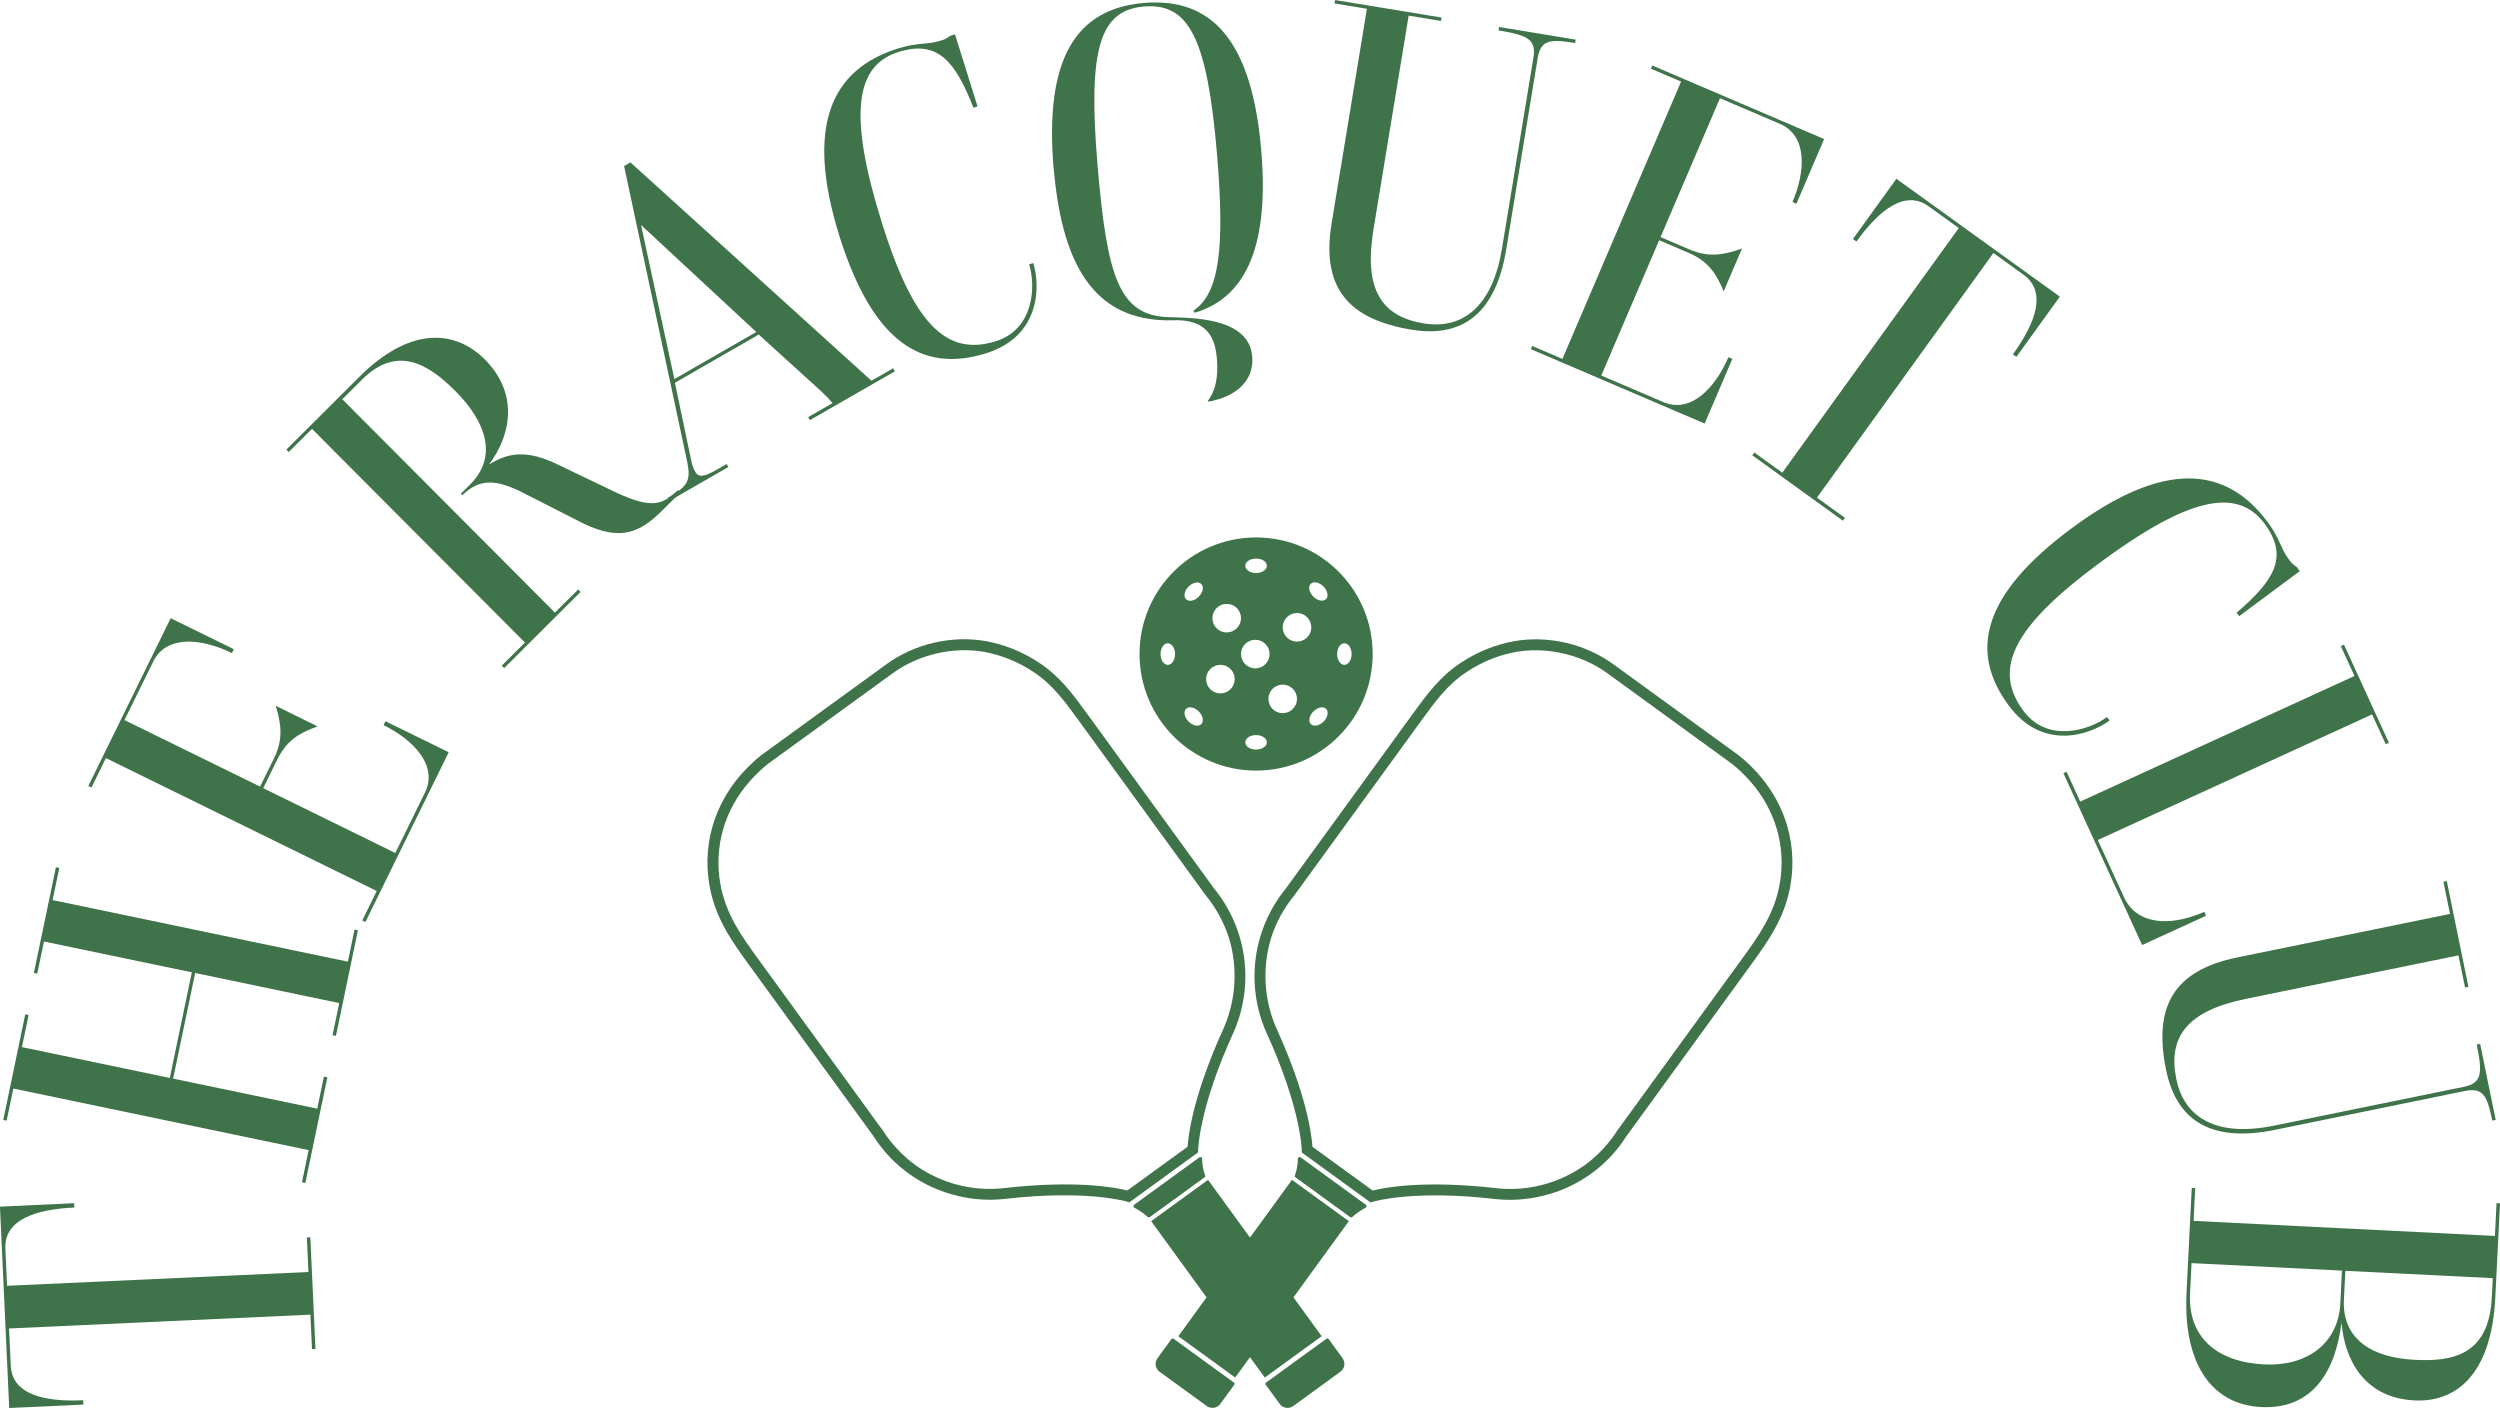
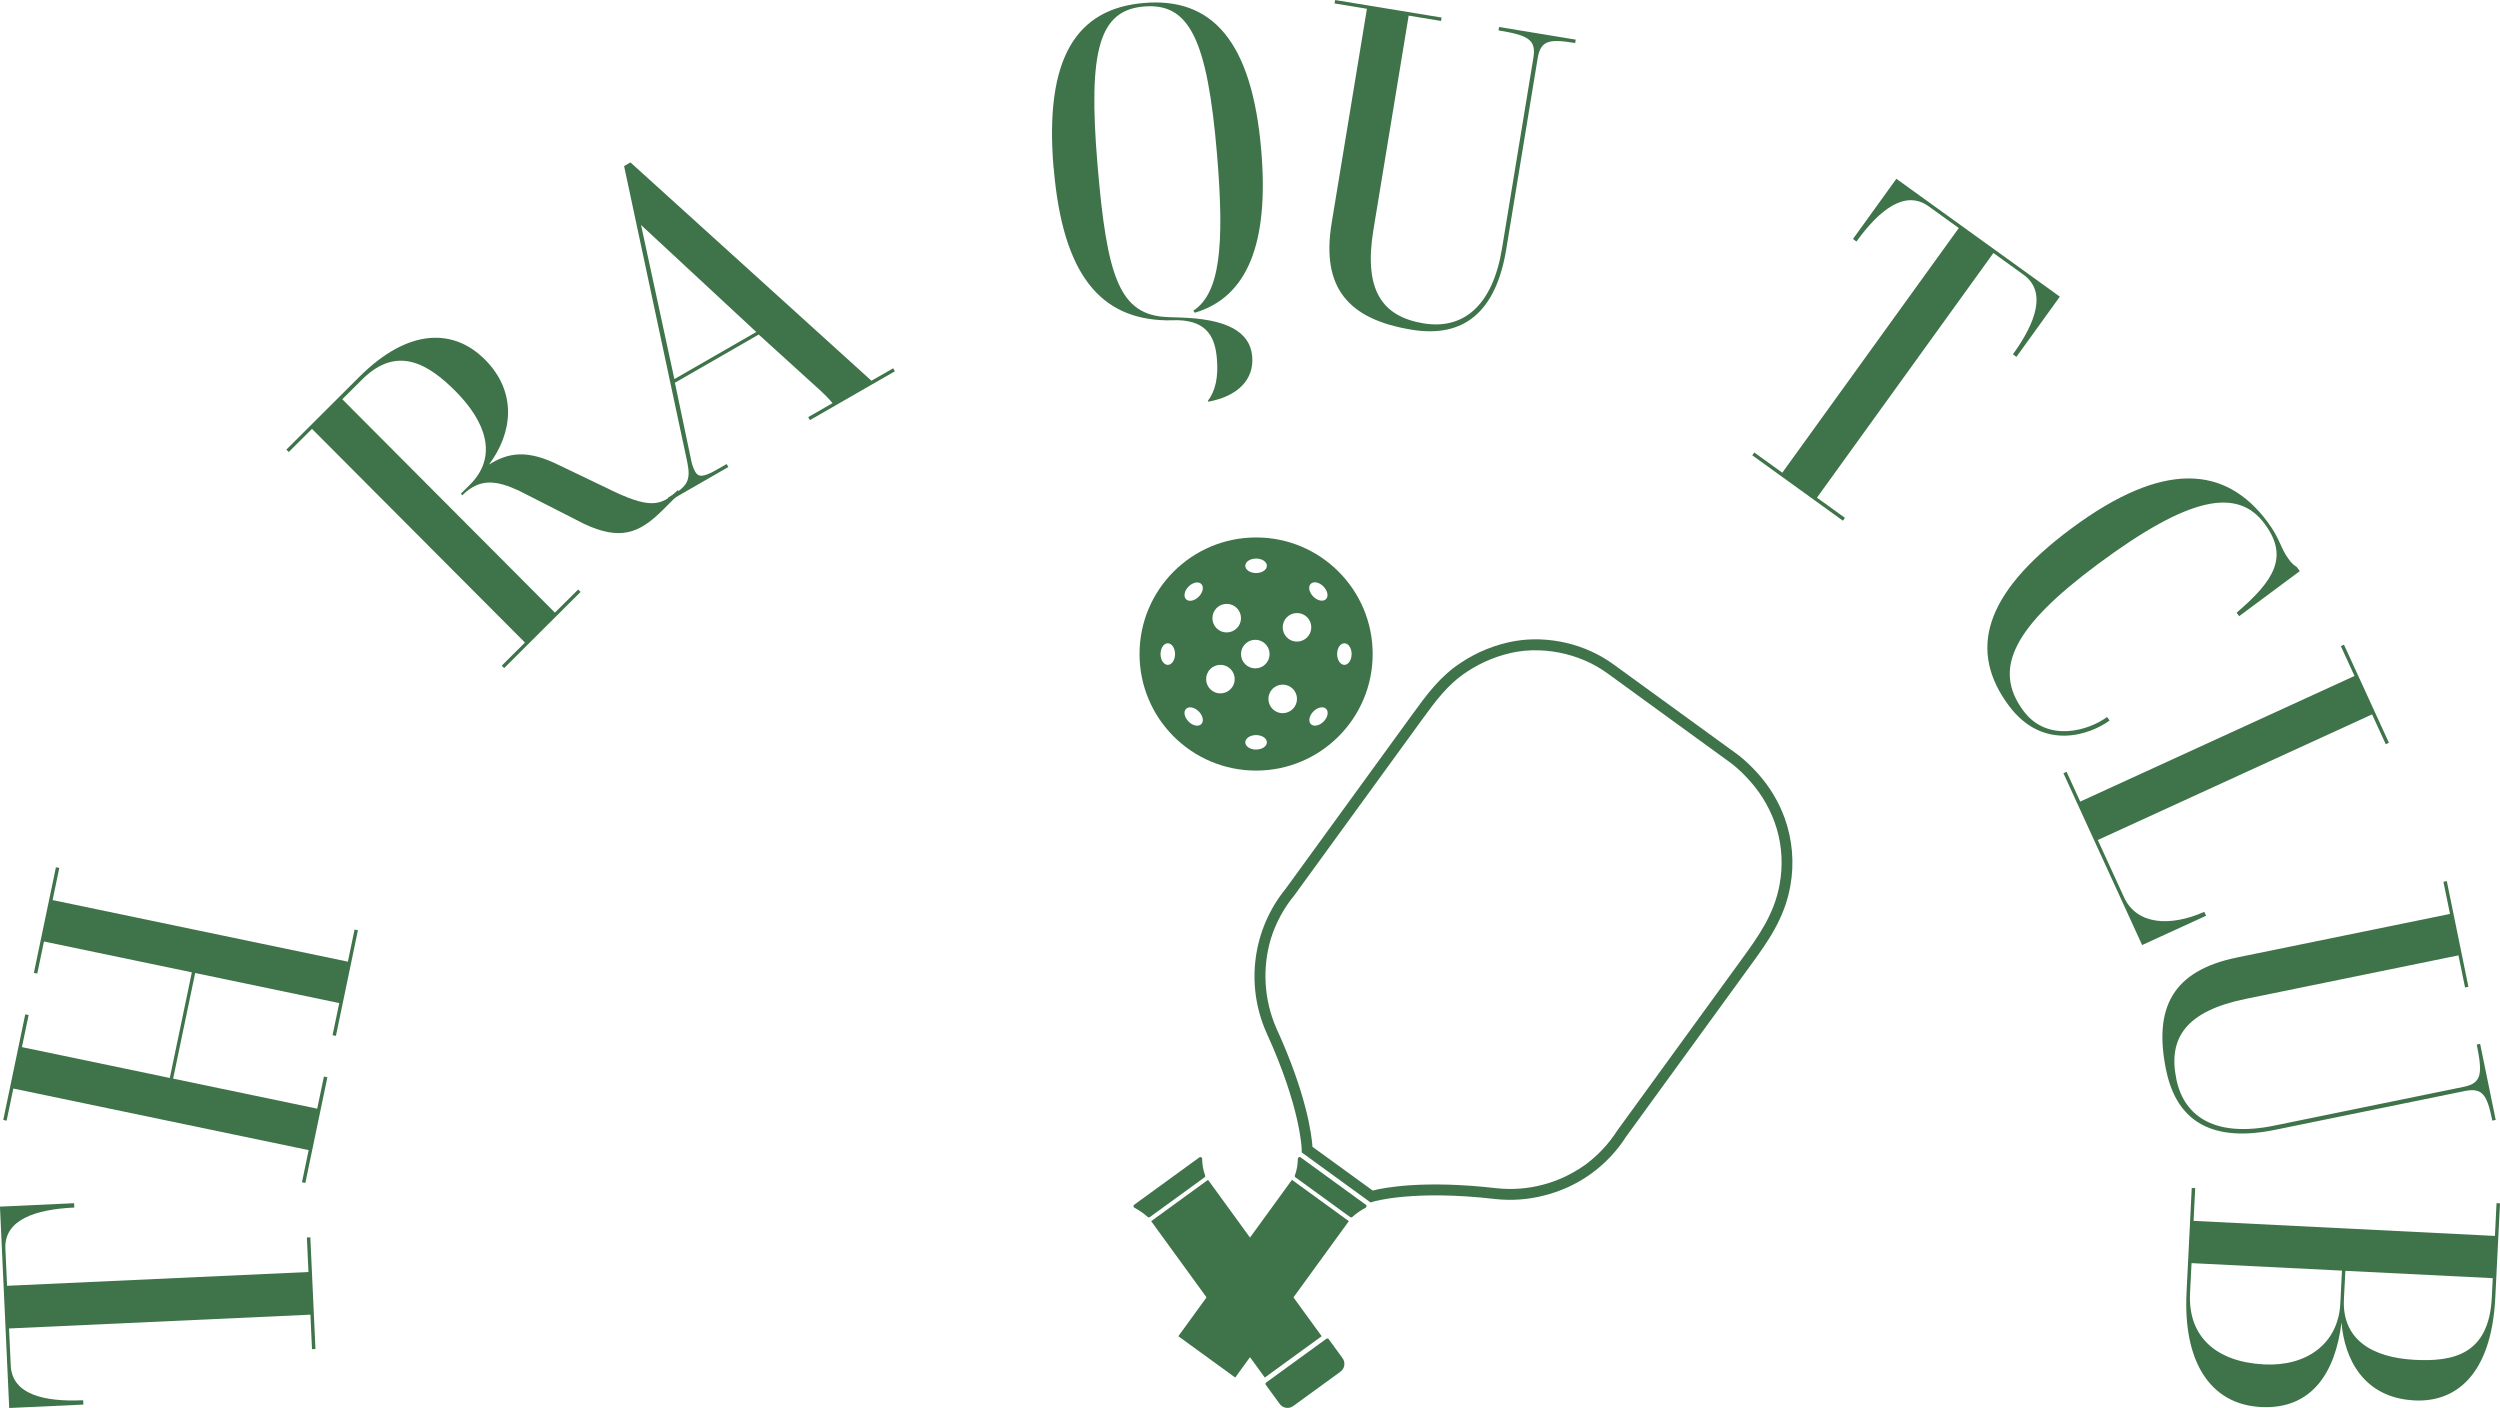
<svg xmlns="http://www.w3.org/2000/svg" id="Layer_2" data-name="Layer 2" viewBox="0 0 600 337.91">
  <defs>
    <style>
      .cls-1 {
        fill: #3f734a;
      }
    </style>
  </defs>
  <g id="Layer_1-2" data-name="Layer 1">
    <g>
      <path class="cls-1" d="M311.48,278.09c0,1.35-.23,2.69-.69,3.95-.1.18-.05.4.12.52l13.13,9.54c.15.11.36.1.5-.02.97-.87,2.05-1.61,3.2-2.23.2-.1.29-.34.19-.55-.03-.06-.07-.11-.12-.15l-15.66-11.38c-.18-.13-.43-.1-.57.08-.05.07-.08.15-.08.23h0Z" />
      <path class="cls-1" d="M390.36,272.67l29.83-41.06c3.99-5.49,8.12-11.17,9.49-19,.99-5.46.51-11.08-1.37-16.3-1.48-4.03-3.72-7.72-6.62-10.89-1.34-1.48-2.8-2.86-4.36-4.11l-11.63-8.45-6.92-5.03-11.58-8.41c-1.63-1.18-3.37-2.2-5.21-3.04-3.9-1.79-8.12-2.78-12.41-2.93-2.03-.07-4.06.07-6.06.41-4.59.82-8.97,2.58-12.85,5.16-5.05,3.28-8.24,7.67-11.63,12.33l-30.46,41.92c-7.91,9.69-9.72,23-4.69,34.45,8.33,18.17,8.52,28.11,8.52,28.21v.65l16.53,12.01.62-.19c.09-.03,9.61-2.92,29.42-.62,3.79.4,7.62.13,11.31-.79,8.29-1.97,15.49-7.1,20.05-14.31v-.02ZM380.1,279.79c-6.05,4.23-13.42,6.15-20.76,5.4-17.78-2.06-27.4-.1-29.89.54l-14.46-10.5c-.17-2.58-1.27-12.33-8.74-28.63-2.9-6.75-3.33-14.31-1.23-21.35,1.19-3.79,3.1-7.31,5.62-10.37l30.52-41.99c3.24-4.46,6.29-8.68,10.93-11.68,3.59-2.38,7.63-4.01,11.88-4.78,1.24-.21,2.49-.33,3.74-.36,4.37-.1,8.72.75,12.73,2.48,1.85.8,3.61,1.8,5.25,2.98l30.05,21.84c1.59,1.28,3.05,2.69,4.39,4.23,2.9,3.28,5.05,7.14,6.3,11.33,1.26,4.3,1.49,8.84.69,13.25-1.26,7.24-5.21,12.67-9.02,17.92l-29.89,41.14c-2.13,3.34-4.88,6.25-8.1,8.57h0Z" />
-       <path class="cls-1" d="M310.07,283.16l13.65,9.92-27.27,37.53-13.65-9.92,27.27-37.53Z" />
-       <path class="cls-1" d="M281.65,321.3l14.49,10.52c.17.12.2.36.08.52l-3.34,4.59c-.76,1.04-2.21,1.27-3.25.52l-11.32-8.22c-1.04-.76-1.27-2.21-.52-3.25l3.34-4.59c.12-.17.36-.2.52-.08h0Z" />
+       <path class="cls-1" d="M310.07,283.16l13.65,9.92-27.27,37.53-13.65-9.92,27.27-37.53" />
      <path class="cls-1" d="M288.52,278.09c0,1.35.23,2.69.69,3.95.1.18.05.4-.12.52l-13.13,9.54c-.15.11-.36.1-.5-.02-.97-.87-2.05-1.61-3.2-2.23-.2-.1-.29-.34-.19-.55.03-.06.07-.11.12-.15l15.66-11.38c.18-.13.43-.1.57.08.05.07.08.15.08.23h0Z" />
-       <path class="cls-1" d="M229.68,286.97c3.7.92,7.52,1.19,11.31.79,19.81-2.3,29.33.59,29.42.62l.62.19,16.53-12.01v-.65c0-.1.2-10.04,8.52-28.21,5.03-11.45,3.22-24.76-4.69-34.45l-30.46-41.92c-3.39-4.66-6.57-9.05-11.63-12.33-3.89-2.58-8.26-4.34-12.85-5.16-2-.34-4.03-.47-6.06-.41-4.29.15-8.51,1.14-12.41,2.93-1.83.84-3.58,1.85-5.21,3.04l-11.58,8.41-6.92,5.03-11.63,8.45c-1.56,1.25-3.01,2.63-4.36,4.11-2.89,3.17-5.14,6.86-6.62,10.89-1.89,5.22-2.36,10.84-1.37,16.3,1.37,7.83,5.5,13.51,9.49,19l29.83,41.06c4.56,7.2,11.76,12.33,20.05,14.31v.02ZM211.8,271.22l-29.89-41.14c-3.82-5.26-7.77-10.69-9.02-17.92-.8-4.41-.56-8.95.69-13.25,1.25-4.19,3.4-8.06,6.3-11.33,1.34-1.53,2.81-2.95,4.39-4.23l30.05-21.82c1.64-1.18,3.4-2.18,5.25-2.98,4.01-1.74,8.36-2.59,12.73-2.49,1.25.03,2.5.15,3.74.36,4.24.77,8.28,2.39,11.88,4.78,4.65,3.01,7.7,7.23,10.93,11.68l30.52,41.99c2.52,3.07,4.42,6.59,5.62,10.37,2.1,7.04,1.66,14.6-1.23,21.35-7.47,16.3-8.58,26.06-8.74,28.63l-14.46,10.5c-2.49-.64-12.12-2.6-29.89-.54-7.34.75-14.71-1.16-20.76-5.4-3.22-2.32-5.97-5.22-8.1-8.57h0Z" />
      <path class="cls-1" d="M317.2,320.69l-13.65,9.92-27.27-37.53,13.65-9.92,27.27,37.53Z" />
      <path class="cls-1" d="M321.69,329.22l-11.32,8.23c-1.04.76-2.5.53-3.25-.52h0l-3.34-4.59c-.12-.17-.08-.4.08-.52l14.49-10.53c.17-.12.4-.08.52.08l3.34,4.59c.76,1.04.53,2.5-.52,3.25h0s0,0,0,0Z" />
      <path class="cls-1" d="M301.46,128.99c-15.45,0-27.98,12.53-27.97,27.98,0,15.45,12.53,27.98,27.98,27.97,15.45,0,27.98-12.53,27.97-27.98h0c0-15.45-12.53-27.98-27.98-27.97h0ZM314.57,140.13c.67-.68,2.04-.41,3.05.61s1.29,2.38.62,3.05-2.04.41-3.05-.61-1.29-2.38-.62-3.05h0ZM301.46,134.05c1.43,0,2.59.77,2.59,1.74s-1.16,1.74-2.59,1.74-2.59-.77-2.59-1.74,1.16-1.73,2.59-1.73h0ZM280.27,159.57c-.95,0-1.74-1.16-1.74-2.59s.77-2.59,1.74-2.59,1.74,1.16,1.74,2.59-.78,2.59-1.74,2.59ZM288.31,173.79c-.67.68-2.04.4-3.05-.61s-1.29-2.38-.61-3.05,2.04-.4,3.05.61,1.29,2.36.61,3.04h0ZM287.7,143.21c-1.01,1.01-2.38,1.29-3.05.61s-.4-2.04.61-3.05,2.38-1.29,3.05-.61.4,2.03-.61,3.04h0ZM292.9,166.42c-1.89,0-3.43-1.53-3.43-3.43s1.53-3.43,3.43-3.43c1.89,0,3.43,1.53,3.43,3.43h0c0,1.89-1.54,3.42-3.43,3.42h0ZM294.41,151.79c-1.89,0-3.43-1.53-3.43-3.43s1.53-3.43,3.43-3.43,3.43,1.53,3.43,3.43h0c0,1.89-1.54,3.42-3.43,3.42h0ZM297.84,156.98c0-1.89,1.53-3.43,3.43-3.43s3.43,1.53,3.43,3.43-1.53,3.43-3.43,3.43h0c-1.89,0-3.43-1.53-3.43-3.43v-.02h0ZM301.46,179.9c-1.43,0-2.59-.77-2.59-1.74s1.16-1.74,2.59-1.74,2.59.77,2.59,1.74-1.16,1.73-2.59,1.73h0ZM307.85,171.17c-1.89,0-3.43-1.53-3.43-3.43s1.53-3.43,3.43-3.43c1.89,0,3.43,1.53,3.43,3.43h0c0,1.89-1.54,3.42-3.43,3.42h0ZM311.28,153.99c-1.89,0-3.43-1.53-3.43-3.43s1.53-3.43,3.43-3.43,3.43,1.53,3.43,3.43h0c0,1.89-1.54,3.42-3.43,3.42h0ZM317.66,173.18c-1.01,1.01-2.38,1.29-3.05.61s-.4-2.04.61-3.05,2.38-1.29,3.05-.61.41,2.04-.61,3.05h0ZM322.65,159.57c-.95,0-1.74-1.16-1.74-2.59s.77-2.59,1.74-2.59,1.74,1.16,1.74,2.59-.78,2.59-1.74,2.59h0Z" />
      <path class="cls-1" d="M74.48,296.96l1.23,26.8-.83.04-.38-8.28-72.33,3.31.41,8.9c.32,6.93,7.97,8.76,17.38,8.33l.05,1.04-17.8.82-2.22-48.33,17.8-.82.05,1.04c-9.41.43-16.87,2.95-16.55,9.88l.41,8.9,72.33-3.31-.38-8.28.83-.04h0Z" />
      <path class="cls-1" d="M78.57,258.56l-5.29,25.35-.81-.17,1.61-7.71-70.88-14.78-1.61,7.71-.81-.17,5.28-25.35.81.17-1.61,7.7,35.49,7.4,5.29-25.35-35.49-7.4-1.61,7.7-.81-.17,5.29-25.35.81.17-1.61,7.71,70.87,14.78,1.6-7.71.81.17-5.28,25.35-.81-.17,1.61-7.7-34.58-7.22-5.29,25.35,34.58,7.21,1.61-7.71.81.17h.01Z" />
-       <path class="cls-1" d="M92.53,173.1l15.16,7.44-19.99,40.73-.75-.36,3.47-7.07-65-31.9-3.47,7.06-.75-.36,19.76-40.27,15.16,7.44-.46.93c-7.16-3.51-15.7-4.47-18.89,2.04l-6.89,14.04,32.55,15.97,3.33-6.79c2.19-4.46,1.8-8.12.42-12.6l10.04,4.93c-4.76,1.71-7.53,3.58-9.72,8.04l-3.33,6.79,31.71,15.56,7.11-14.5c3.2-6.51-2.78-12.67-9.94-16.19l.46-.93h0Z" />
      <path class="cls-1" d="M68.74,107.89l17.53-17.48c11.89-11.84,22.72-11.53,30.11-4.12,7.83,7.85,6.64,17.66.98,25.2,4.69-2.92,9.23-3.64,16.85.17l11.19,5.36c10.47,5.22,13.17,4.57,17.28.62l.58.58-4.33,4.31c-5.58,5.55-10.19,7.23-18.76,3.19l-15.73-8.01c-5.05-2.28-9.15-3.17-13.48,1.15l-.36-.36,2.2-2.19c6.82-6.8,3.76-15.15-3.47-22.42-6.51-6.53-14.04-11.16-22.41-2.82l-4.77,4.75,51.03,51.21,5.58-5.55.58.58-18.34,18.28-.58-.58,5.57-5.55-51.11-51.28-5.58,5.55-.58-.58h0Z" />
      <path class="cls-1" d="M174.81,112.08l-14.1,8.11-.41-.72c4.67-2.68,5.56-4.03,4.65-8.53l-15.17-71.08,1.53-.88,57.84,52.4,5.21-2.99.41.72-20.39,11.72-.41-.72,5.84-3.36c-.92-1.09-1.91-2.11-2.97-3.07l-14.75-13.39-20.11,11.57,3.98,18.98c.18.82.48,1.62.88,2.36.67,1.17,1.63,1.58,5.13-.44l2.43-1.39.41.72h0ZM181.51,79.68l-27.66-25.68,8,36.98,19.67-11.31h0Z" />
-       <path class="cls-1" d="M225.56,9.81c.89-.21,1.73-.62,2.45-1.2l1.19-.37,5.41,17.3-.99.31c-4.4-11.32-8.68-16.28-17.96-13.38-10.38,3.24-12.17,14.87-4.02,40.97,7.54,24.12,15.38,32.2,27.34,28.46,9.2-2.88,9.65-13.22,8.01-18.46l.99-.31c1.67,5.34,1.89,17.53-11.35,21.67-15.32,4.79-27.2-2.68-35.18-28.18-8.25-26.4-1.96-39.97,14.06-44.98,4.95-1.54,6.8-.82,10.06-1.84h0Z" />
      <path class="cls-1" d="M252.86,40.36c-2.23-26.52,5.52-38.3,21.72-39.65,16.2-1.36,25.9,8.95,28.13,35.48,1.84,21.98-3.19,35.08-15.96,38.87l-.35-.49c6.3-4.16,7.56-15.18,5.69-37.48-2.33-27.76-6.69-36.44-17.53-35.53-10.63.89-13.49,10.18-11.16,37.94,2.27,27.04,5.22,36.25,17.01,36.61l2.71.09c11.04.32,16.9,3.26,17.41,9.35.47,5.57-3.46,9.54-10.52,10.86l-.12-.2c1.78-2.33,2.54-5.62,2.17-10.06-.4-4.75-2.01-9.08-9.3-9.3l-2.91.03c-15.52-.36-24.79-10.6-26.96-36.51h-.03Z" />
      <path class="cls-1" d="M338.79,79.13c-15.13-2.49-21.77-9.99-19.19-25.62l8.46-51.4-7.77-1.28.14-.82,25.55,4.2-.13.82-7.77-1.28-8.46,51.41c-2.37,14.4,2.03,20.81,12.05,22.45,9.51,1.56,16.54-4.2,18.8-17.9l7.55-45.89c.72-4.39-1.42-5.38-8.37-6.52l.13-.82,18.39,3.03-.13.82c-6.13-1.01-8.28-.73-9,3.66l-7.55,45.89c-2.46,14.92-10.13,21.32-22.69,19.25h0Z" />
-       <path class="cls-1" d="M415.76,86.13l-6.64,15.52-41.71-17.85.33-.76,7.24,3.1,28.48-66.56-7.24-3.1.33-.76,41.24,17.65-6.65,15.52-.95-.41c3.14-7.33,3.65-15.9-3.02-18.76l-14.38-6.15-14.26,33.33,6.95,2.97c4.57,1.96,8.21,1.37,12.61-.24l-4.4,10.29c-1.95-4.67-3.96-7.33-8.53-9.29l-6.96-2.98-13.89,32.48,14.86,6.36c6.66,2.85,12.51-3.44,15.65-10.77l.95.41h0Z" />
      <path class="cls-1" d="M442.3,124.97l-21.76-15.7.49-.67,6.72,4.85,42.36-58.72-7.23-5.21c-5.63-4.06-11.82.8-17.33,8.45l-.84-.61,10.42-14.45,39.23,28.29-10.42,14.45-.84-.61c5.51-7.63,8.17-15.05,2.54-19.11l-7.22-5.21-42.35,58.72,6.72,4.85-.49.68v-.02Z" />
      <path class="cls-1" d="M549.27,134.16c.5.77,1.16,1.43,1.94,1.91l.74,1-14.55,10.81-.62-.83c9.24-7.89,12.51-13.55,6.71-21.37-6.49-8.73-18.05-6.59-40.01,9.72-20.29,15.07-25.33,25.14-17.86,35.2,5.74,7.73,15.66,4.75,20.07,1.48l.62.83c-4.49,3.34-15.93,7.57-24.2-3.57-9.57-12.89-6.45-26.57,15.01-42.5,22.21-16.49,37.09-15.03,47.1-1.56,3.09,4.16,3.02,6.15,5.05,8.9Z" />
      <path class="cls-1" d="M529.46,219.78l-15.35,7.03-18.89-41.24.75-.35,3.28,7.16,65.83-30.15-3.28-7.16.75-.35,10.79,23.54-.76.35-3.28-7.16-65.83,30.15,6.3,13.75c3.02,6.59,11.02,7.14,19.26,3.49l.43.94h0Z" />
      <path class="cls-1" d="M519.87,256.85c-3.07-15.02,1.56-23.9,17.09-27.07l51.04-10.44-1.58-7.71.81-.17,5.19,25.37-.81.17-1.58-7.71-51.04,10.44c-14.31,2.93-18.71,9.33-16.67,19.26,1.93,9.43,9.83,13.95,23.43,11.17l45.56-9.32c4.37-.89,4.51-3.25,3.11-10.15l.81-.17,3.74,18.26-.81.17c-1.25-6.09-2.27-7.99-6.64-7.1l-45.56,9.32c-14.82,3.03-23.53-1.84-26.08-14.33v.02Z" />
      <path class="cls-1" d="M524.76,310.35l1.26-25.24.83.04-.39,7.86,72.32,3.61.39-7.86.83.04-1.13,22.66c-.94,18.72-9.65,25.13-19.38,24.64-12.31-.62-16.82-10.06-17.53-18.71-1.42,11.75-6.96,20.91-19.26,20.3-12.63-.63-18.72-11.41-17.93-27.35h-.02ZM562.07,304.95l-36.1-1.8-.36,7.24c-.53,10.55,6.43,16.5,17.81,17.07,10.24.51,17.78-5.02,18.26-14.64l.39-7.86ZM562.89,304.99l-.35,6.83c-.49,9.72,6.87,14.03,17.01,14.54,9,.45,17.79-1.08,18.48-14.94l.23-4.66-35.38-1.76h0Z" />
    </g>
  </g>
</svg>